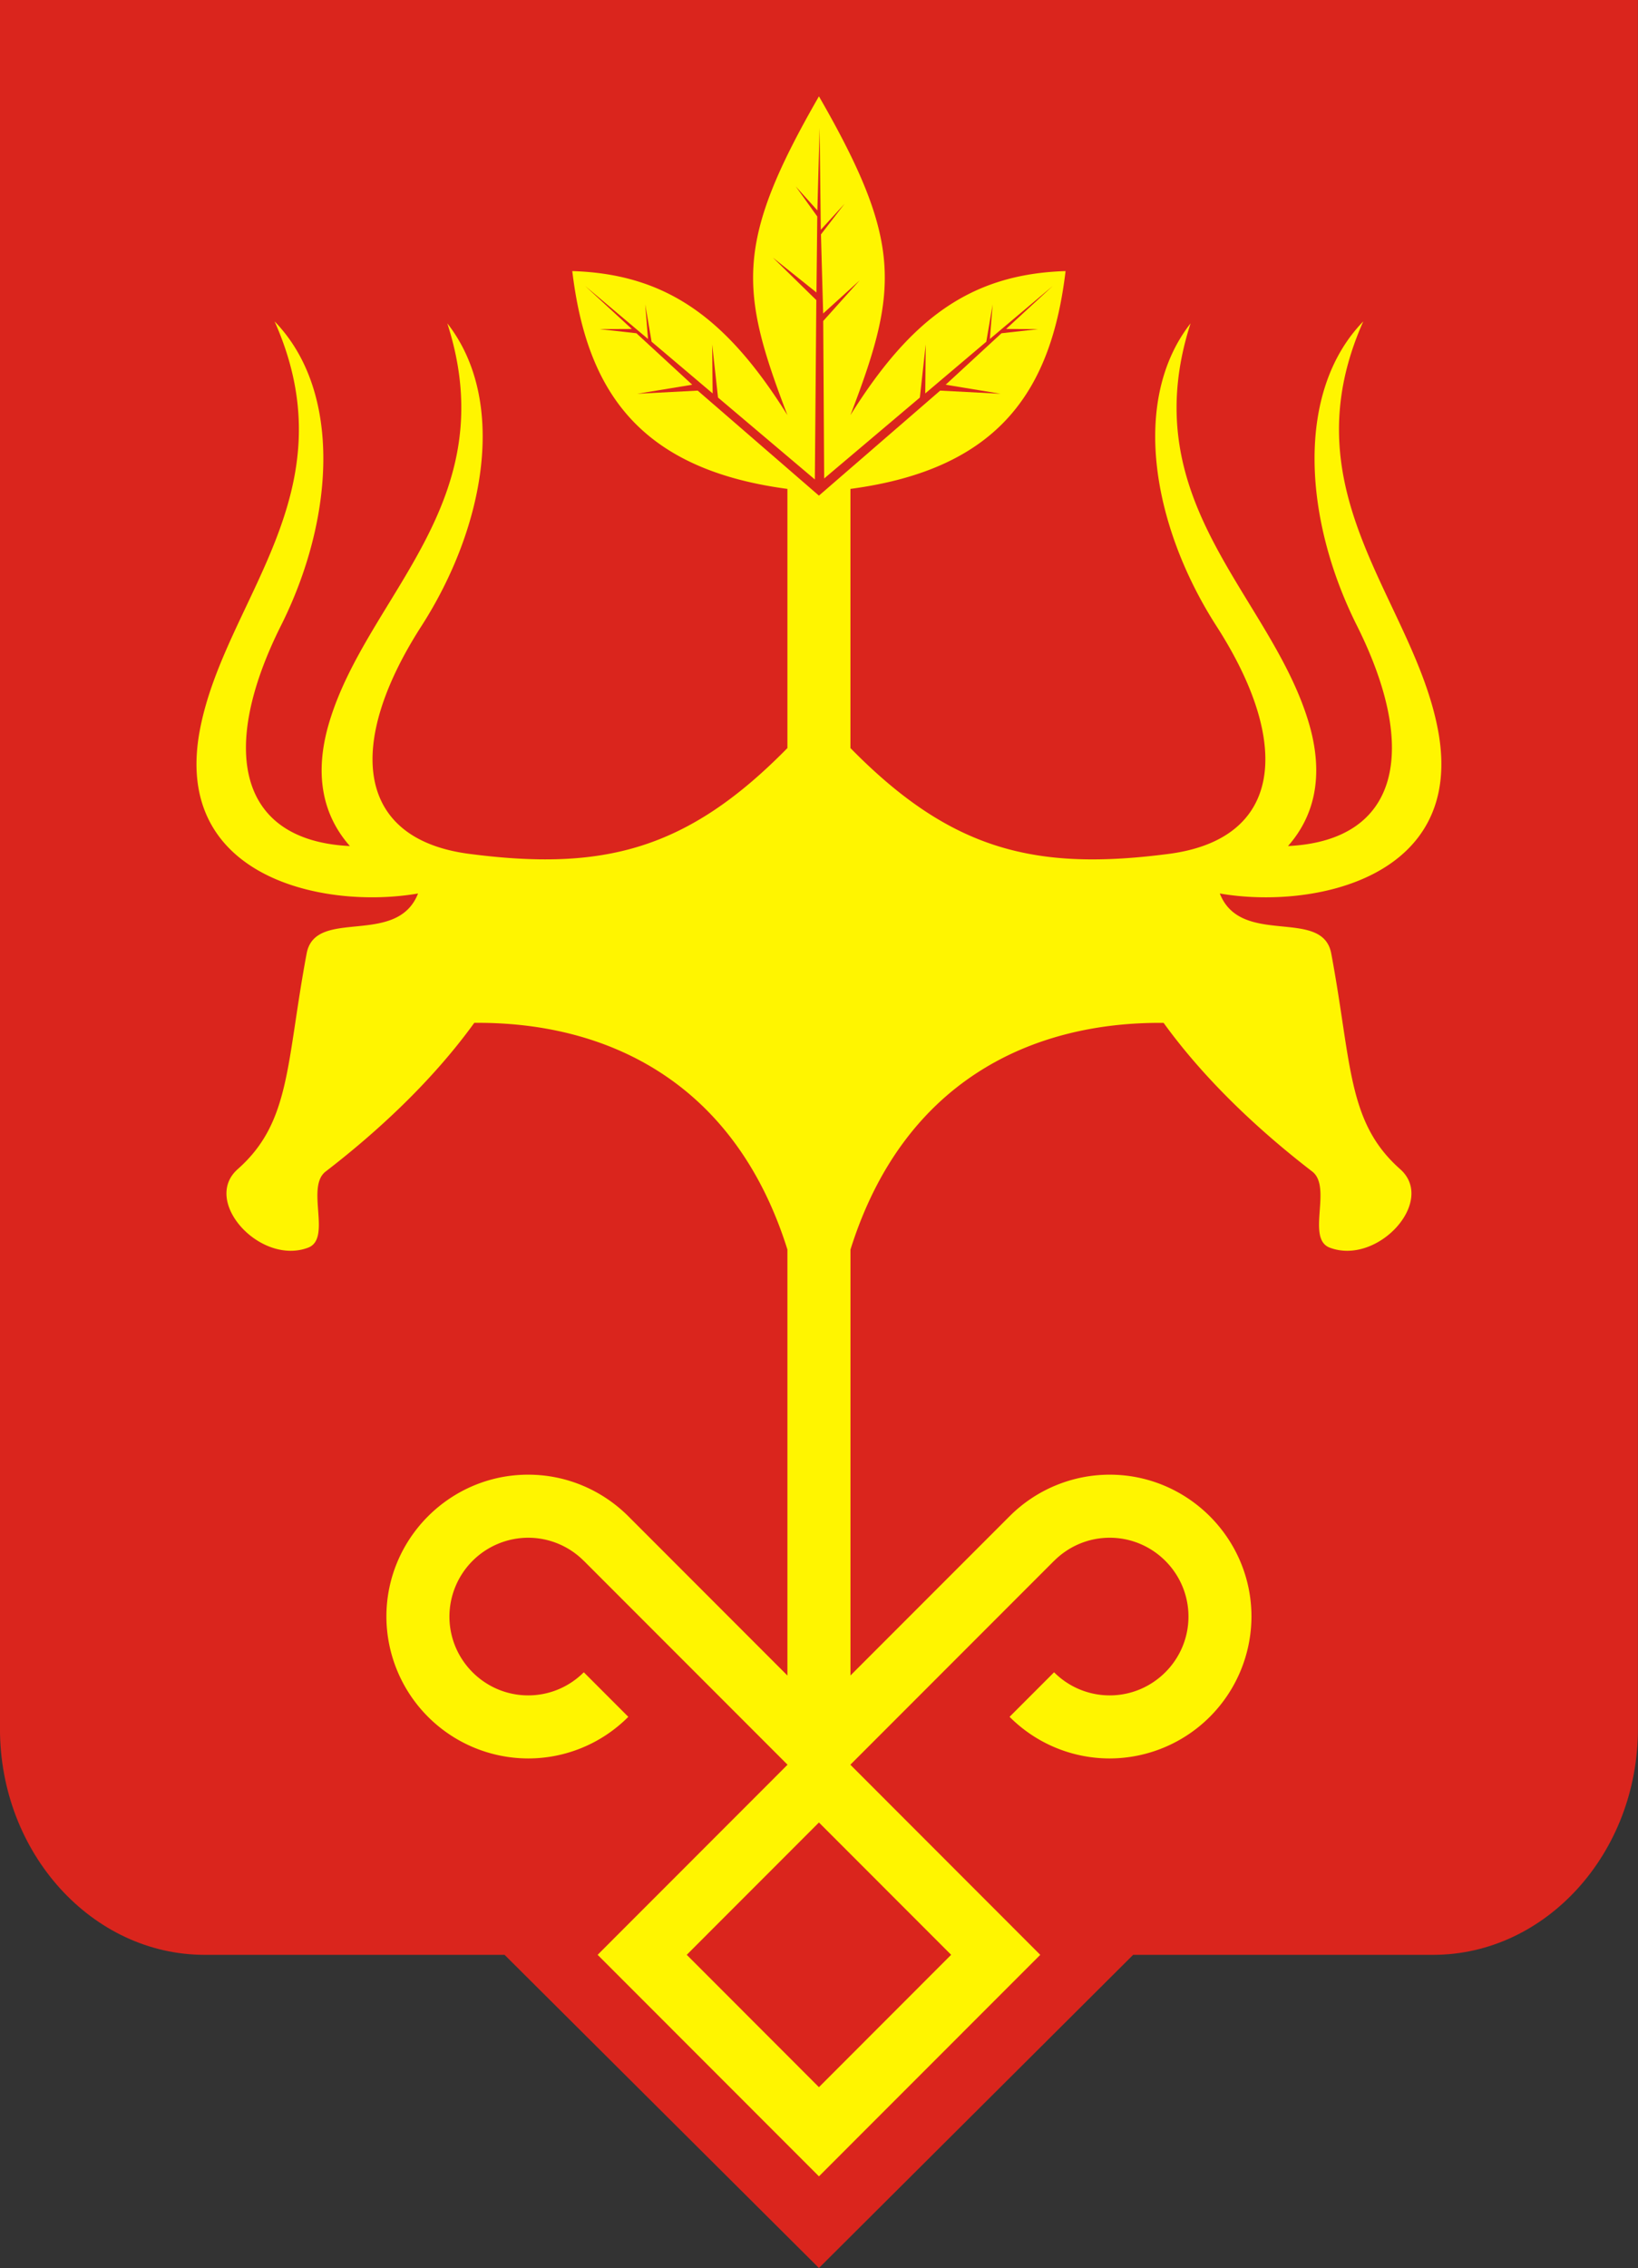
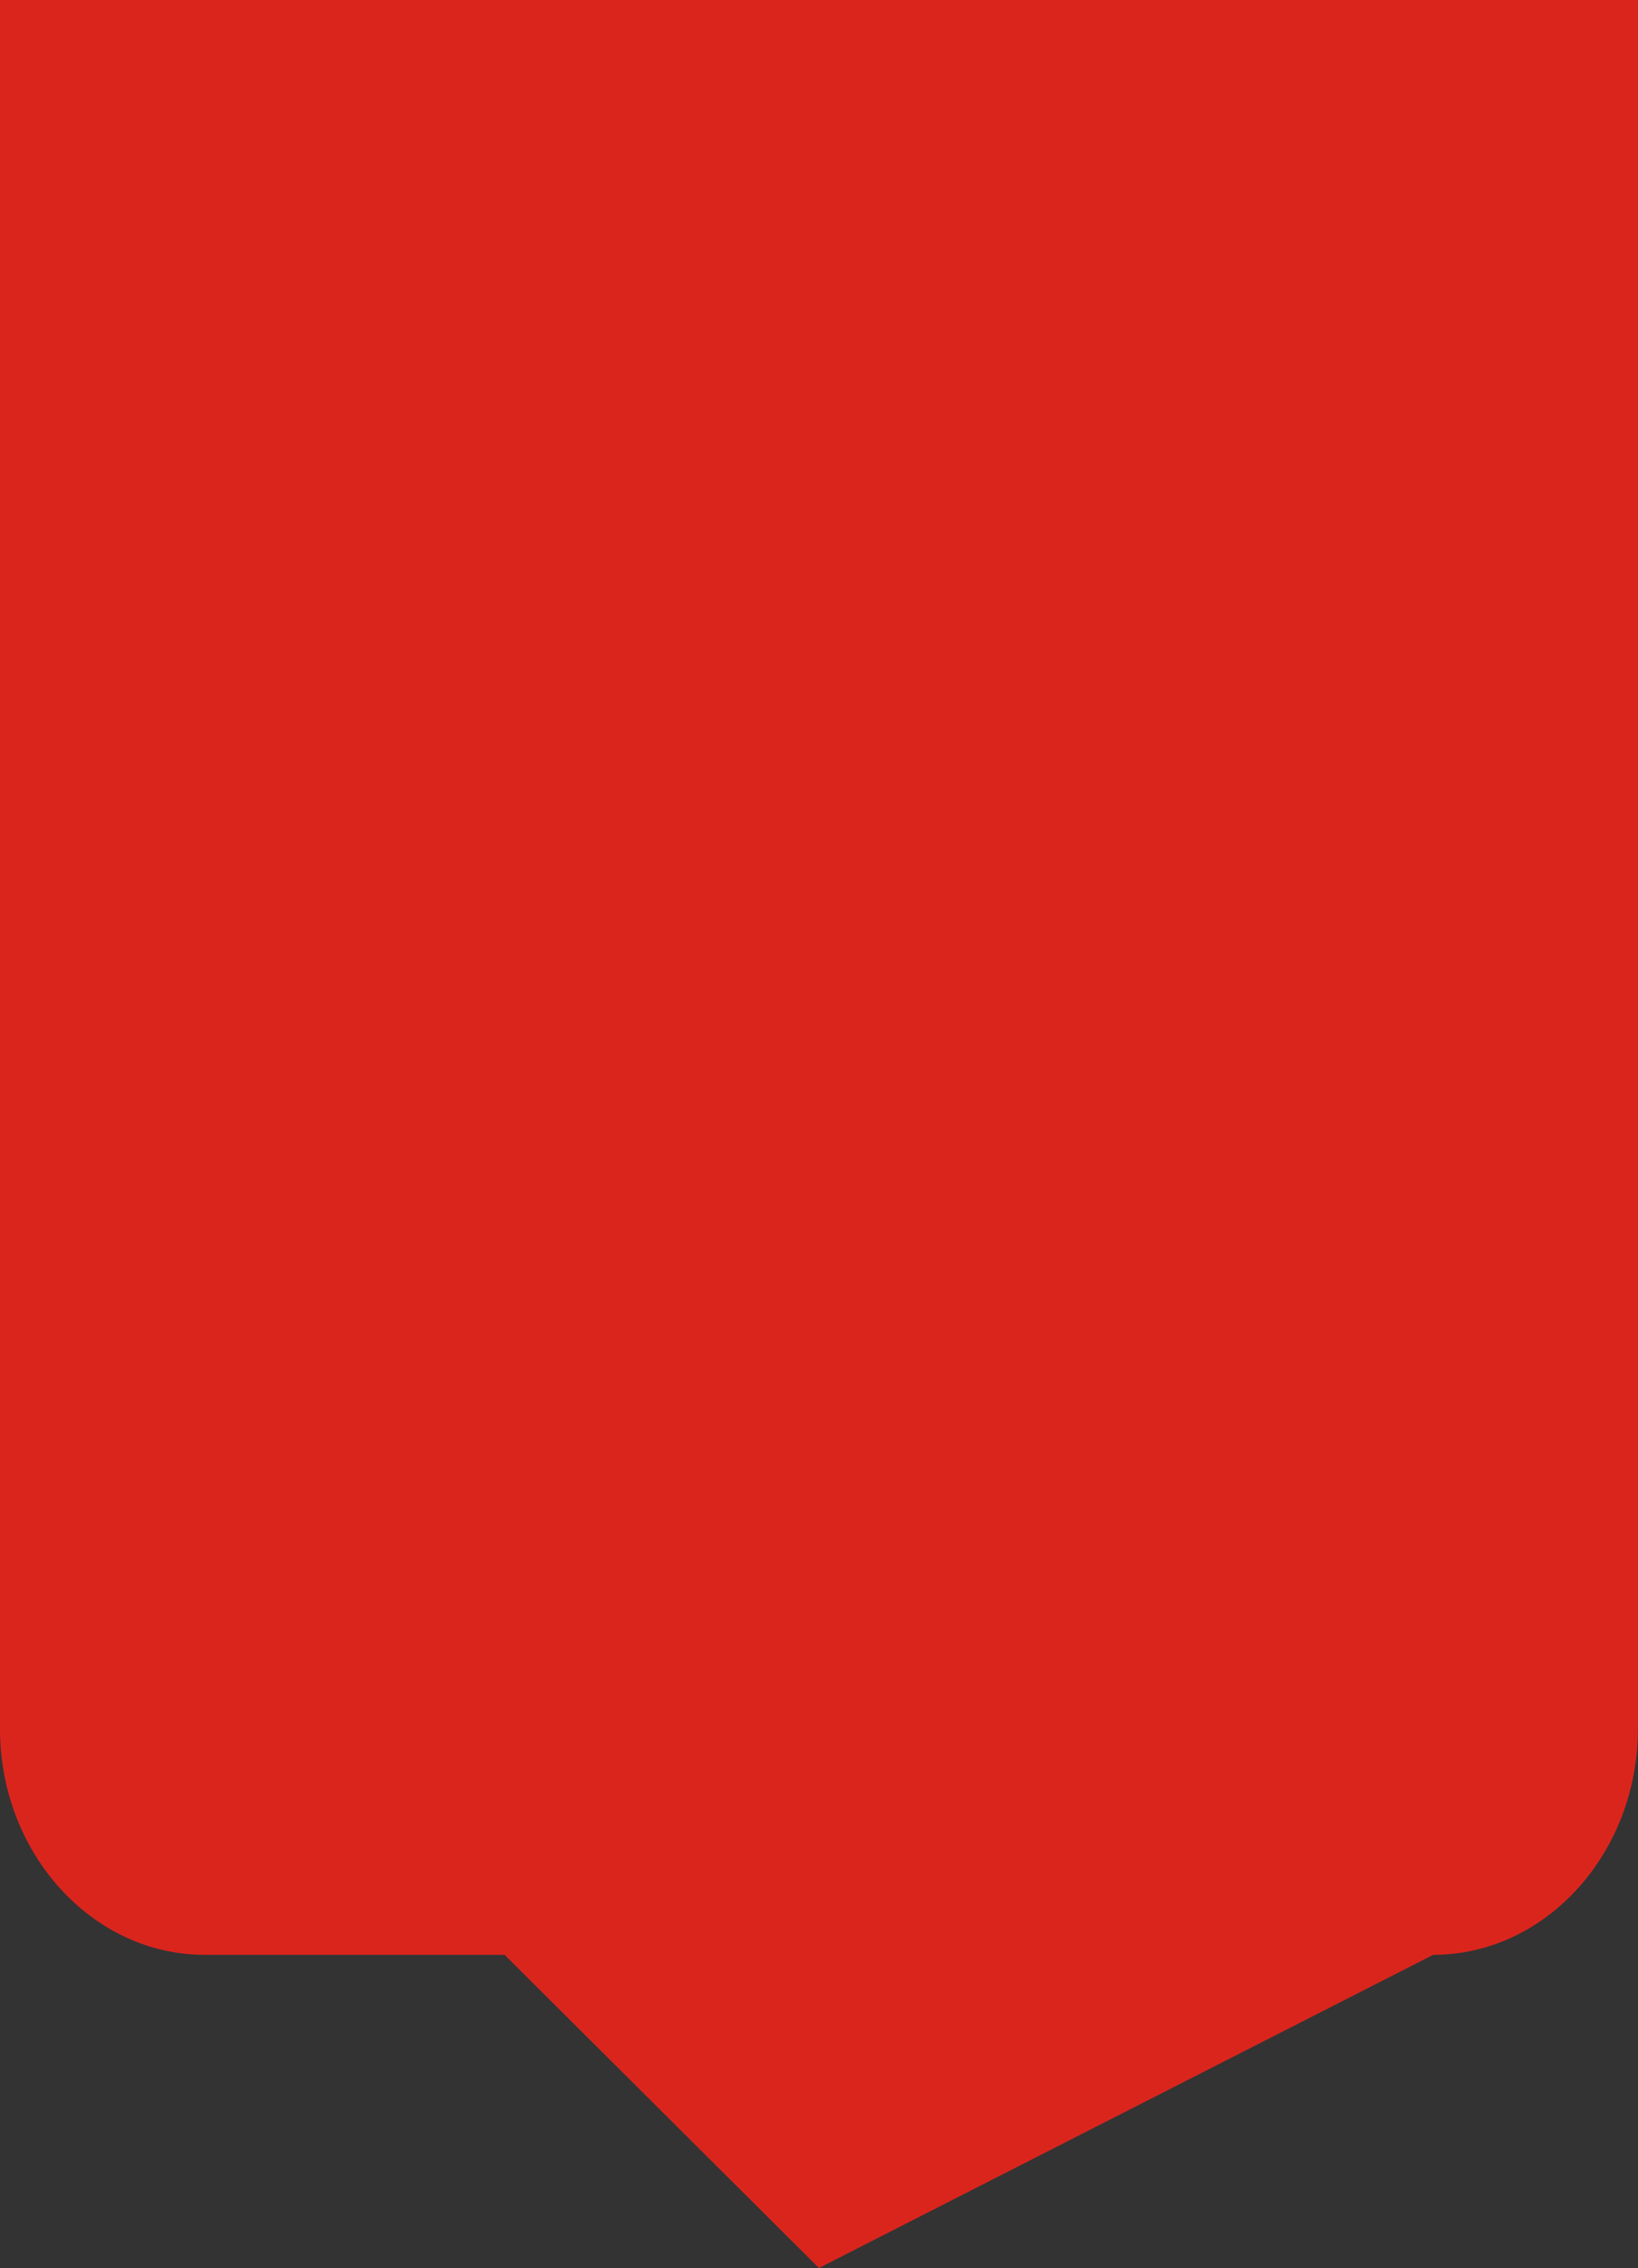
<svg xmlns="http://www.w3.org/2000/svg" version="1.0" width="578" height="800">
  <rect width="100%" height="100%" fill="#333333" stroke="none" />
  <g style="fill-rule:evenodd">
-     <path d="M76 13.305v54.834c0 3.941-2.925 7.166-6.5 7.166h-9.525L50 85.237l-9.98-9.932H30.5c-3.575 0-6.5-3.225-6.5-7.166V13.305h52z" style="fill:#da251d" transform="matrix(11.115 0 0 11.121 -266.77 -147.968)" />
-     <path d="m50 82.33-7.026-7.026 6.029-6.029-6.467-6.466-.001.001a2.492 2.492 0 0 0-1.766-.734 2.506 2.506 0 0 0-2.5 2.5c0 1.377 1.123 2.5 2.5 2.5.688 0 1.313-.28 1.766-.733l1.413 1.413a4.485 4.485 0 0 1-3.18 1.32 4.51 4.51 0 0 1-4.5-4.5c0-2.477 2.022-4.5 4.5-4.5 1.24 0 2.364.506 3.181 1.32l5.05 5.05v-13.51c-1.693-5.392-5.818-7.228-9.941-7.19-1.358 1.877-3.12 3.487-4.718 4.715-.645.495.203 2.128-.557 2.415-1.516.573-3.388-1.47-2.235-2.49 1.689-1.492 1.533-3.347 2.188-6.84.277-1.478 2.867-.192 3.537-1.903-2.948.511-7.806-.48-6.93-5.168.777-4.156 4.808-7.51 2.376-12.976 2.16 2.223 1.896 6.269.206 9.64-1.992 3.973-1.348 6.83 2.184 7-.826-.935-1.168-2.217-.654-3.93 1.216-4.05 5.582-6.954 3.747-12.648 1.91 2.44 1.215 6.435-.825 9.606-2.419 3.76-2.075 6.754 1.524 7.22 4.22.548 6.898-.096 10.098-3.356v-8.22c-4.8-.637-6.384-3.21-6.83-6.908 3.02.093 4.922 1.52 6.83 4.568-1.524-3.977-1.67-5.473 1.001-10.11 2.672 4.637 2.525 6.133 1 10.11 1.91-3.048 3.81-4.475 6.83-4.568-.445 3.698-2.029 6.271-6.83 6.908v8.22c3.2 3.26 5.879 3.904 10.1 3.357 3.598-.467 3.942-3.46 1.523-7.221-2.04-3.17-2.735-7.165-.825-9.606-1.835 5.694 2.531 8.599 3.747 12.648.514 1.713.172 2.995-.654 3.93 3.532-.17 4.176-3.027 2.184-7-1.69-3.371-1.954-7.417.206-9.64-2.432 5.466 1.599 8.82 2.375 12.976.876 4.688-3.98 5.68-6.93 5.168.671 1.711 3.26.425 3.538 1.903.655 3.493.5 5.348 2.188 6.84 1.153 1.02-.719 3.063-2.235 2.49-.76-.287.088-1.92-.557-2.415-1.597-1.228-3.36-2.838-4.718-4.714-4.123-.039-8.248 1.797-9.941 7.19v13.508l5.05-5.049a4.496 4.496 0 0 1 3.18-1.32c2.479 0 4.5 2.023 4.5 4.5a4.51 4.51 0 0 1-4.5 4.5 4.485 4.485 0 0 1-3.179-1.32l1.413-1.413a2.492 2.492 0 0 0 1.766.733c1.377 0 2.5-1.123 2.5-2.5 0-1.376-1.123-2.5-2.5-2.5-.688 0-1.313.281-1.766.734l-.001-.001-6.467 6.466 6.029 6.03L50 82.33zm0-2.828-4.197-4.198L50 71.107l4.197 4.197L50 79.502z" style="fill:#fff500" transform="matrix(11.115 0 0 11.121 -266.77 -147.968)" />
+     <path d="M76 13.305v54.834c0 3.941-2.925 7.166-6.5 7.166L50 85.237l-9.98-9.932H30.5c-3.575 0-6.5-3.225-6.5-7.166V13.305h52z" style="fill:#da251d" transform="matrix(11.115 0 0 11.121 -266.77 -147.968)" />
    <path style="fill:#da251d" d="m50 29.025-3.849-3.331-1.92.1 1.746-.287-1.772-1.632-1.169-.131 1.023-.005-1.484-1.366 1.998 1.683-.088-1.096.202 1.183 1.938 1.64-.015-1.554.186 1.685 3.074 2.598.047-5.688-1.379-1.348 1.383 1.106.026-2.41-.685-.956.688.763.071-2.616.038 3.23.755-.825-.75.972.07 2.508 1.16-1.052-1.158 1.29.03 4.994 3.038-2.566.186-1.685-.015 1.554 1.938-1.64.202-1.183-.088 1.096 1.998-1.683-1.483 1.366 1.022.005-1.169.131-1.772 1.632 1.746.287-1.92-.1L50 29.024z" transform="matrix(11.115 0 0 11.121 -266.77 -147.968)" />
  </g>
</svg>